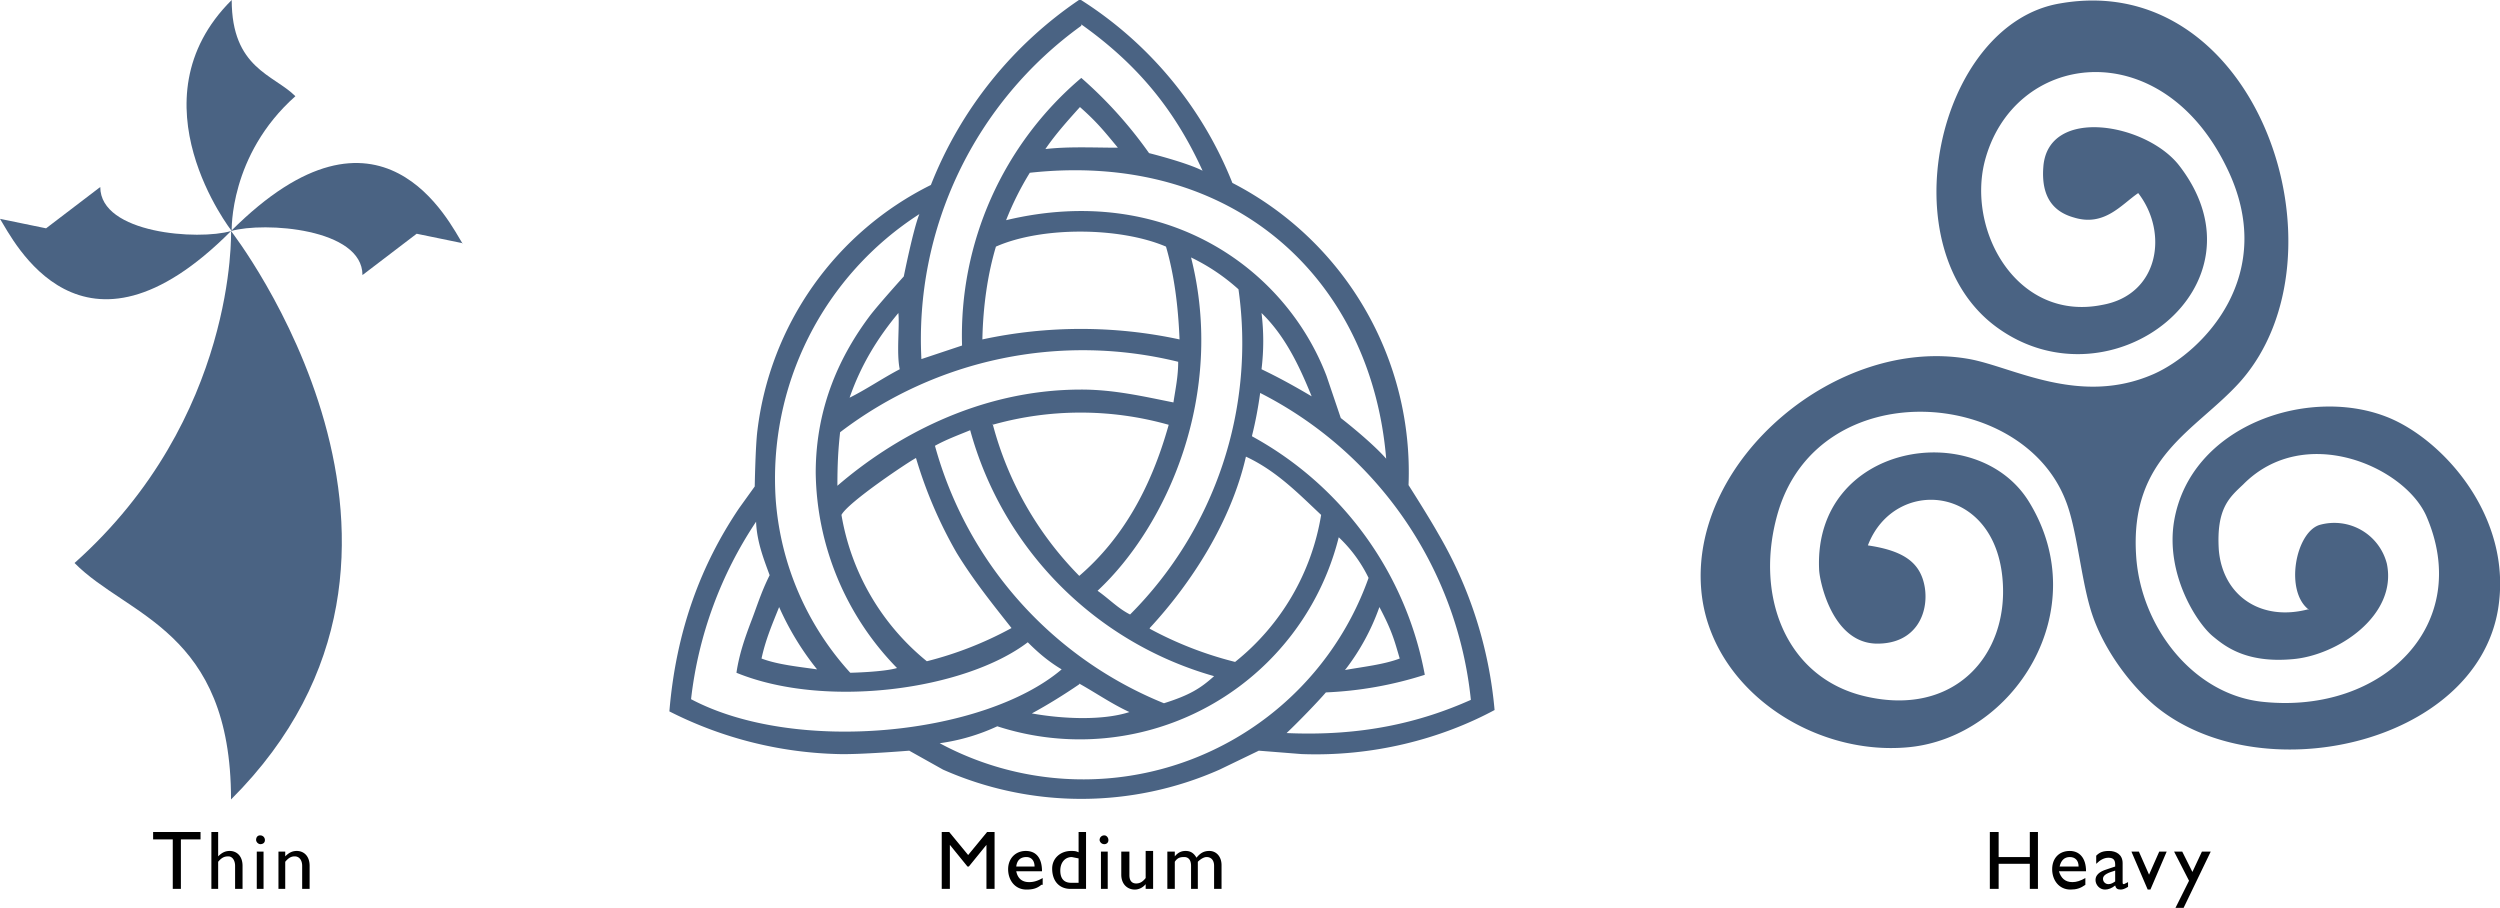
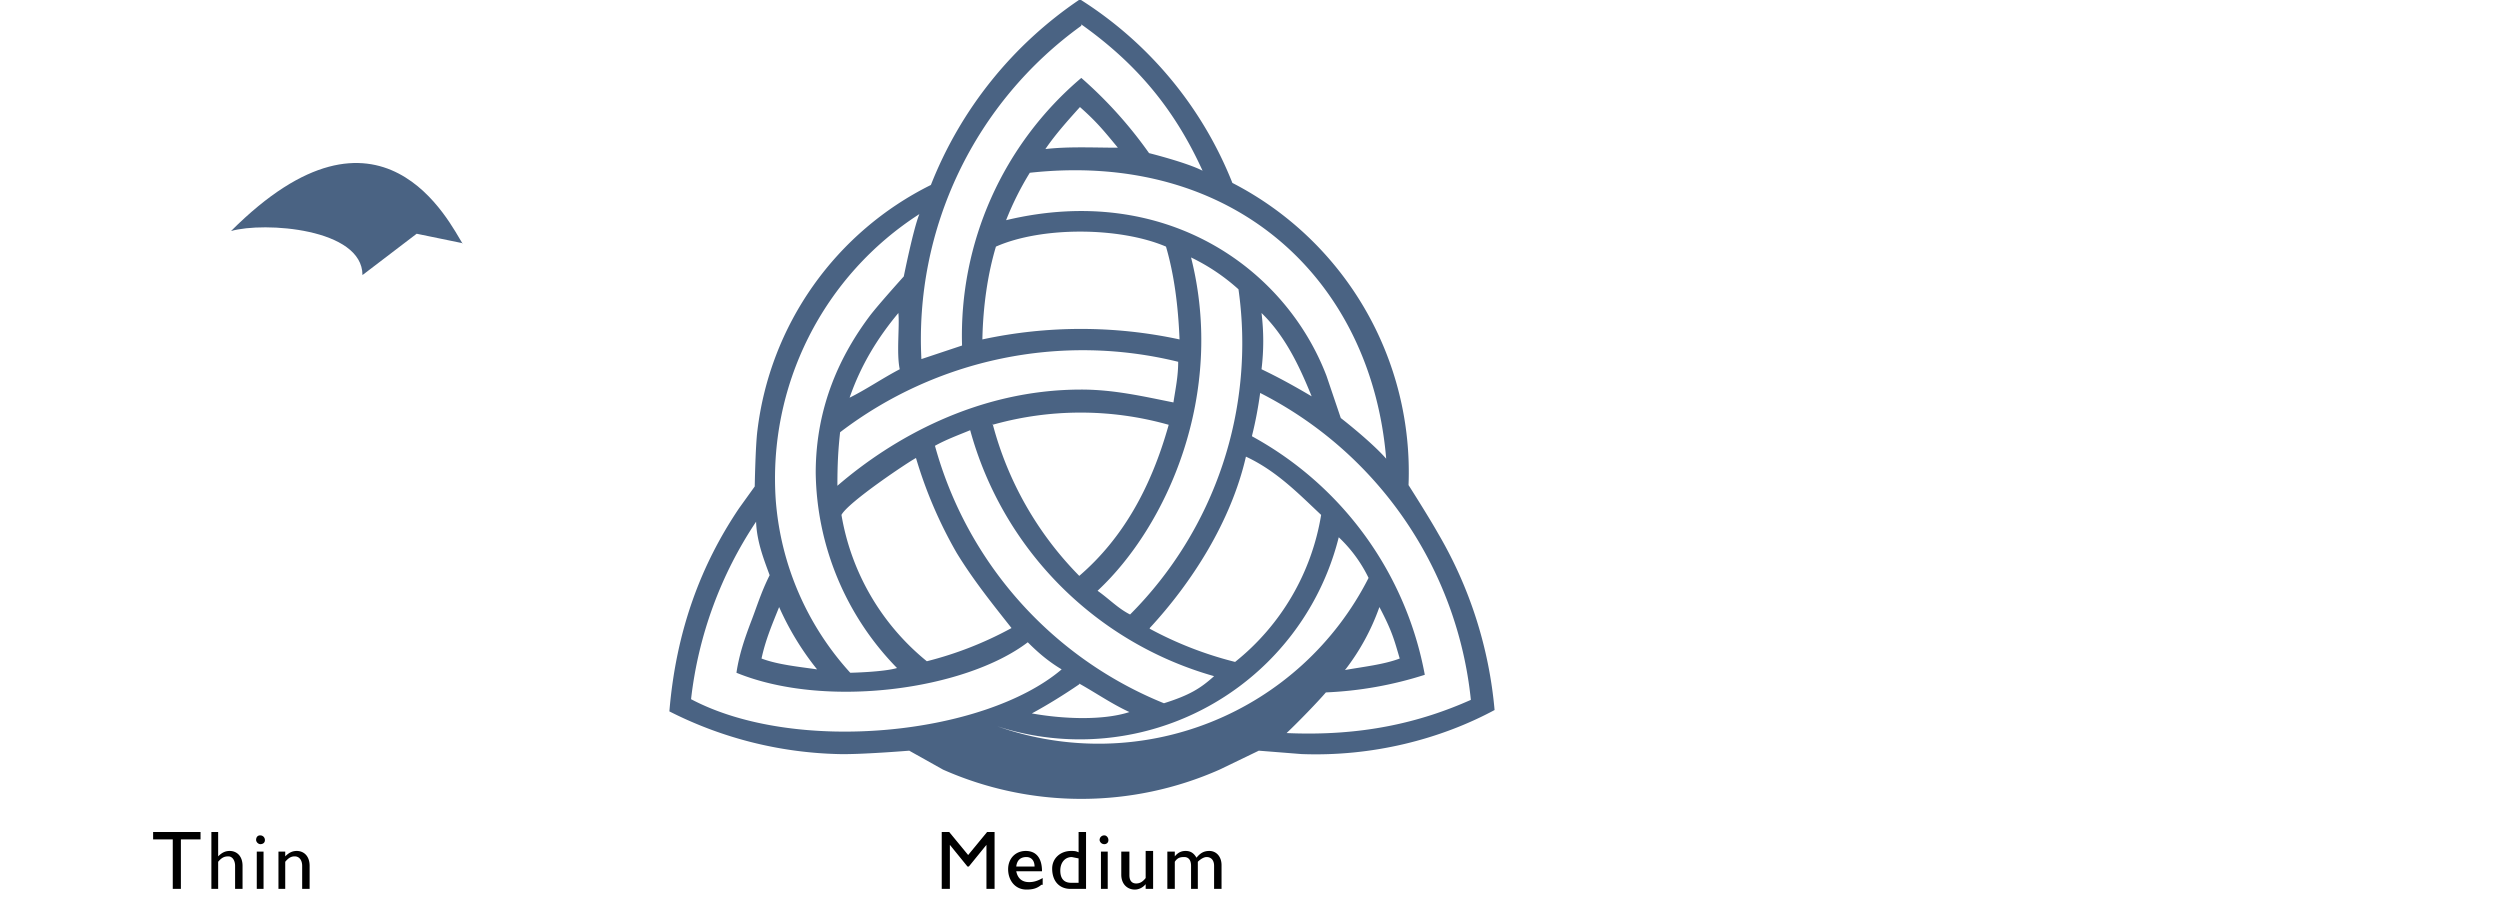
<svg xmlns="http://www.w3.org/2000/svg" viewBox="0 0 369 134" fill-rule="evenodd" clip-rule="evenodd" stroke-linejoin="round" stroke-miterlimit="2">
  <g fill-rule="nonzero">
    <path d="M29.6 123.9h-2.9v7.3h-1.2v-7.3h-2.9v-1.1h7v1zM32.2 126.4c.5-.5 1-.8 1.7-.8 1 0 1.9.7 1.9 2.2v3.4h-1.1v-3.4c0-.8-.4-1.4-1-1.4s-1 .2-1.5.8v4h-1v-8.4h1v3.6zM39 131.2h-1.1v-5.5h1v5.5zm-.6-6.6a.7.7 0 01-.6-.6c0-.4.2-.7.6-.7.4 0 .7.3.7.7 0 .4-.3.6-.7.6M42.1 126.4c.5-.5 1-.8 1.7-.8 1 0 1.9.7 1.9 2.2v3.4h-1.1v-3.4c0-.8-.4-1.4-1.1-1.4-.5 0-.9.2-1.4.8v4h-1v-5.5h1v.7z" />
    <g fill="#4a6383">
-       <path d="M34.1 34.1s36.8 47.2 0 83.9c0-25-15.3-27-23.1-34.9 24-21.4 23.1-49 23.1-49M34.2 34.1s-15-19.2 0-34.1c0 10.1 6.2 11 9.4 14.2-9.8 8.7-9.4 19.9-9.4 19.9" />
      <path d="M68.3 36c-1.9-3-12-24.1-34.2-1.9 4.9-1.4 19.4-.4 19.4 6.5l8-6.1 6.8 1.4z" />
-       <path d="M0 32.3c1.9 3 12 24 34.1 1.8-4.8 1.4-19.3.4-19.3-6.5l-8 6.1L0 32.3z" />
    </g>
  </g>
  <g fill-rule="nonzero">
    <path d="M146.8 131.2h-1.2v-6.5l-2.6 3.2h-.2l-2.6-3.2v6.5H139v-8.4h1.1l2.8 3.4 2.8-3.4h1.1v8.4zM152.7 127.9c0-.9-.5-1.4-1.2-1.4-.9 0-1.4.5-1.5 1.4h2.7zm1 2.7c-.6.5-1.2.7-2.2.7-1.7 0-2.7-1.4-2.7-3s1.1-2.7 2.6-2.7 2.4 1 2.4 3H150c.2 1 .8 1.6 1.9 1.6.7 0 1.3-.2 2-.6v1zM159.2 126.7l-1-.2c-1 0-1.7.8-1.7 2 0 1 .4 1.8 1.6 1.8h1.1v-3.6zm1.1 4.5H158c-1.6 0-2.7-1.1-2.7-3 0-1.5 1.2-2.6 2.8-2.6.4 0 .7 0 1.1.2v-3h1.1v8.4zM163.5 131.2h-1v-5.5h1v5.5zm-.5-6.6a.7.7 0 01-.7-.6c0-.4.3-.7.7-.7.3 0 .6.3.6.7 0 .4-.3.6-.6.6M169.1 131.2v-.7c-.4.5-1 .8-1.6.8-1.1 0-2-.8-2-2.2v-3.4h1.2v3.5c0 .7.3 1.2 1 1.2.6 0 1-.3 1.4-.8v-4h1.1v5.6h-1zM173.4 125.7v.7c.5-.6 1-.8 1.6-.8.7 0 1.2.3 1.6 1 .5-.6 1-1 1.9-1 1 0 1.8.8 1.8 2.1v3.5h-1.1v-3.4c0-.9-.5-1.3-1.1-1.3-.4 0-.9.3-1.3.7v4h-1v-3.4c0-1-.5-1.3-1-1.3-.6 0-1 .1-1.4.7v4h-1.1v-5.5h1z" />
  </g>
-   <path d="M159.3 101c-2.2 1.5-4.6 3-7 4.3 4.4.8 10.4 1.1 14.4-.2-2.6-1.2-4.9-2.8-7.4-4.2m39.2-2c2.8-.5 5.7-.8 8.1-1.7-.8-2.7-1.1-4-3-7.6a33.2 33.2 0 01-5 9.2m-86.2-1.6c2.4.9 5.4 1.2 8.2 1.6a41.6 41.6 0 01-5.6-9.2c-1 2.5-2 4.8-2.6 7.6m34.8 10a29.7 29.7 0 01-8.5 2.5A44.7 44.7 0 00202 85.3a20.5 20.5 0 00-4.4-6 39.4 39.4 0 01-50.4 27.9m-45.2-4c15.5 8.2 43.3 5.3 54.7-4.4-2-1.2-3.5-2.5-5-4-9.2 7-29.8 9.9-43 4.5.4-2.7 1.2-5 2.1-7.4.9-2.3 1.5-4.4 2.8-7-.8-2.2-1.9-4.9-2-7.9a59.2 59.2 0 00-9.6 26.2m67.7-10.4a54 54 0 0012.6 4.9A35 35 0 00195 76c-3.4-3.2-6.6-6.5-11.1-8.6-2.2 9.6-8 18.6-14.2 25.3m-28.5-11.1a65.1 65.1 0 01-6-14c-1 .5-10 6.5-11 8.4a35.4 35.4 0 0012.6 21.6 53 53 0 0012.5-4.9c-2.6-3.3-5.6-7-8.1-11.1m2-18.1c-1.7.7-3.6 1.4-5.2 2.3a57.4 57.4 0 0033.8 38c3.8-1.2 5.4-2.2 7.4-4a52 52 0 01-36-36.3m3.3-1A50 50 0 00159.3 85c6.4-5.5 10.6-13 13.2-22.3a47.8 47.8 0 00-26 0m38.3 1.7a50.6 50.6 0 0125.5 35.2 55.4 55.4 0 01-14.6 2.6c-1.2 1.4-4 4.3-5.8 6 11.2.5 19.8-1.6 27.2-4.9A57.4 57.4 0 00186 58c-.3 2.2-.7 4.3-1.2 6.3m-60.8-.5c-.3 2.7-.4 4.9-.4 7.9 8-6.9 20.6-14.2 36-14.2 4.8 0 9.1 1 13.6 1.9.3-2 .7-3.8.7-6A59 59 0 00124 63.8m62.2-9.3c2.5 1.2 4.7 2.4 7.4 4-1.9-4.7-4-9-7.4-12.3a34 34 0 010 8.3m-60.8 4.2c2.6-1.3 4.9-2.9 7.4-4.2-.5-2.4 0-6.3-.2-8.3-3 3.6-5.5 7.6-7.2 12.5M162 87.2c1.6 1.1 3 2.6 4.8 3.5a56.7 56.7 0 0016-48c-2-1.8-4.3-3.4-7-4.7 5.1 20.2-3.5 39.6-13.8 49.2M147 36.4c-1.2 4-1.9 8.7-2 13.7a69 69 0 0129.1 0c-.2-5-.8-9.6-2-13.7-6.8-2.9-18.3-3-25.1 0m-32.5 37.4a42.6 42.6 0 0011 25.5s4.9-.1 6.9-.7a42 42 0 01-12-28.8c0-10 3.8-17.6 8-23.2 1.3-1.7 5-5.8 5-5.8s1.4-7 2.3-9.2a46.4 46.4 0 00-21.2 42.2M152 25.5a44.2 44.2 0 00-3.5 7c23.4-5.6 41.2 7 47.3 23l2.1 6.2s4.4 3.4 6.7 6c-2.2-26.4-22.4-45.5-52.6-42.2m7.4-9.7c-1.8 2-3.6 4-5.1 6.2 3.5-.4 7.2-.2 10.7-.2-2-2.4-3-3.7-5.6-6m.2-12A57 57 0 00136 53l6-2a49.8 49.8 0 0117.6-39.5 63 63 0 0110 11.1s5.6 1.4 7.9 2.6c-4.1-9-9.6-15.7-17.9-21.6m-.2-3.7a56.8 56.8 0 0122.5 27.1 48 48 0 0126 44.6s3 4.7 4.4 7.2a62.3 62.3 0 018.3 26c-8 4.3-18 6.9-28.5 6.5l-6.3-.5-5.8 2.8a50.4 50.4 0 01-40.8 0l-5-2.8s-7.3.6-10.5.5a58.1 58.1 0 01-24.9-6.3c1-12 4.7-21.7 10.3-30l2.3-3.2s.1-6 .4-8.3a46.7 46.7 0 0125.6-36.2 59.1 59.1 0 0122-27.4" fill="#4a6383" />
+   <path d="M159.3 101c-2.2 1.5-4.6 3-7 4.3 4.4.8 10.4 1.1 14.4-.2-2.6-1.2-4.9-2.8-7.4-4.2m39.2-2c2.8-.5 5.7-.8 8.1-1.7-.8-2.7-1.1-4-3-7.6a33.2 33.2 0 01-5 9.2m-86.2-1.6c2.4.9 5.4 1.2 8.2 1.6a41.6 41.6 0 01-5.6-9.2c-1 2.5-2 4.8-2.6 7.6m34.8 10A44.7 44.7 0 00202 85.3a20.5 20.5 0 00-4.4-6 39.4 39.4 0 01-50.4 27.9m-45.2-4c15.5 8.2 43.3 5.3 54.7-4.4-2-1.2-3.5-2.5-5-4-9.2 7-29.8 9.9-43 4.5.4-2.7 1.2-5 2.1-7.4.9-2.3 1.5-4.4 2.8-7-.8-2.2-1.9-4.9-2-7.9a59.2 59.2 0 00-9.6 26.2m67.7-10.4a54 54 0 0012.6 4.9A35 35 0 00195 76c-3.4-3.2-6.6-6.5-11.1-8.6-2.2 9.6-8 18.6-14.2 25.3m-28.5-11.1a65.1 65.1 0 01-6-14c-1 .5-10 6.5-11 8.4a35.4 35.4 0 0012.6 21.6 53 53 0 0012.5-4.9c-2.6-3.3-5.6-7-8.1-11.1m2-18.1c-1.7.7-3.6 1.4-5.2 2.3a57.4 57.4 0 0033.8 38c3.8-1.2 5.4-2.2 7.4-4a52 52 0 01-36-36.3m3.3-1A50 50 0 00159.3 85c6.4-5.5 10.6-13 13.2-22.3a47.8 47.8 0 00-26 0m38.3 1.7a50.6 50.6 0 0125.5 35.2 55.4 55.4 0 01-14.6 2.6c-1.2 1.4-4 4.3-5.8 6 11.2.5 19.8-1.6 27.2-4.9A57.4 57.4 0 00186 58c-.3 2.2-.7 4.3-1.2 6.3m-60.8-.5c-.3 2.7-.4 4.9-.4 7.9 8-6.9 20.6-14.2 36-14.2 4.8 0 9.1 1 13.6 1.9.3-2 .7-3.8.7-6A59 59 0 00124 63.8m62.2-9.3c2.5 1.2 4.7 2.4 7.4 4-1.9-4.7-4-9-7.4-12.3a34 34 0 010 8.3m-60.8 4.2c2.6-1.3 4.9-2.9 7.4-4.2-.5-2.4 0-6.3-.2-8.3-3 3.6-5.5 7.6-7.2 12.5M162 87.2c1.6 1.1 3 2.6 4.8 3.5a56.7 56.7 0 0016-48c-2-1.8-4.3-3.4-7-4.7 5.1 20.2-3.5 39.6-13.8 49.2M147 36.4c-1.2 4-1.9 8.7-2 13.7a69 69 0 0129.1 0c-.2-5-.8-9.6-2-13.7-6.8-2.9-18.3-3-25.1 0m-32.5 37.4a42.6 42.6 0 0011 25.5s4.9-.1 6.9-.7a42 42 0 01-12-28.8c0-10 3.8-17.6 8-23.2 1.3-1.7 5-5.8 5-5.8s1.4-7 2.3-9.2a46.4 46.4 0 00-21.2 42.2M152 25.5a44.2 44.2 0 00-3.5 7c23.4-5.6 41.2 7 47.3 23l2.1 6.2s4.4 3.4 6.7 6c-2.2-26.4-22.4-45.5-52.6-42.2m7.4-9.7c-1.8 2-3.6 4-5.1 6.2 3.5-.4 7.2-.2 10.7-.2-2-2.4-3-3.7-5.6-6m.2-12A57 57 0 00136 53l6-2a49.8 49.8 0 0117.6-39.5 63 63 0 0110 11.1s5.6 1.4 7.9 2.6c-4.1-9-9.6-15.7-17.9-21.6m-.2-3.7a56.8 56.8 0 0122.5 27.1 48 48 0 0126 44.6s3 4.7 4.4 7.2a62.3 62.3 0 018.3 26c-8 4.3-18 6.9-28.5 6.5l-6.3-.5-5.8 2.8a50.4 50.4 0 01-40.8 0l-5-2.8s-7.3.6-10.5.5a58.1 58.1 0 01-24.9-6.3c1-12 4.7-21.7 10.3-30l2.3-3.2s.1-6 .4-8.3a46.7 46.7 0 0125.6-36.2 59.1 59.1 0 0122-27.4" fill="#4a6383" />
  <g>
    <g fill-rule="nonzero">
-       <path d="M300.8 131.2h-1.2v-3.7H295v3.7h-1.3v-8.4h1.3v3.7h4.6v-3.7h1.2v8.4zM306.8 127.9c0-.9-.5-1.4-1.3-1.4s-1.3.5-1.5 1.4h2.8zm1 2.7c-.7.5-1.3.7-2.2.7-1.7 0-2.7-1.4-2.7-3s1-2.7 2.6-2.7c1.4 0 2.4 1 2.4 3h-4c.3 1 .9 1.6 2 1.6.6 0 1.2-.2 1.9-.6v1zM312.2 128.5c-1 .3-1.8.6-1.8 1.2 0 .5.4.8.8.8s.7-.2 1-.4v-1.6zm1.9 2.4c-.5.3-.8.4-1.1.4-.5 0-.7-.2-.8-.6-.5.4-1 .6-1.5.6-.8 0-1.4-.7-1.4-1.4 0-1 1-1.4 2-1.7l.9-.3v-.3c0-.7-.3-1-1-1-.6 0-1.2.3-1.8.9v-1.2c.5-.5 1-.7 1.9-.7 1 0 2 .5 2 1.8v2.8c0 .2 0 .3.2.3l.6-.3v.7zM314.6 125.7h1.1l1.5 3.4 1.5-3.4h1.1l-2.4 5.6h-.4l-2.4-5.6zM322.3 134h-1.2l2-4-2.2-4.3h1.2l1.5 3 1.4-3h1.3l-4 8.3z" />
-     </g>
-     <path d="M340.8 90c-3.6-2.7-2-11.3 1.5-12.5a8 8 0 0110 5.7c1.6 7.7-7.4 13.6-14 14.1-6.9.6-10-2-11.7-3.4-2.4-2-7-9.2-5.7-17 2.4-14.1 19.7-19.9 31.3-15.4 8.3 3.2 18.8 14.8 16.5 28.5-3.4 20-35.3 27-50.7 14.1-4.1-3.5-8-9.1-9.5-14.4-1.4-4.8-2-11.8-3.6-15.8-6.5-16.8-36.2-18.7-42.4 1.5-3.7 12.3 1 24.7 12.9 27.4 13 3 21-6 20.2-17-1-14.4-16-15.5-19.9-5.3 5.4.8 7.8 2.6 8.4 6.2.6 3.8-1.3 8.3-7 8.3-6.8 0-8.6-9.6-8.6-11-.8-18.6 23.3-22.5 31-9.9 9.8 16-2.3 34.8-17.9 36.2-14.2 1.3-29.3-8.8-30.5-23.3-1.6-19.2 20.2-37.5 39.6-34 6.5 1.2 16.3 7 27.2 2.2 7.2-3.2 18.6-14.7 10.7-30.6-9.8-20-31.6-17-35.7-.6-2.5 10.4 5 23.5 17.4 21 8.4-1.5 9.8-10.7 5.3-16.5-2.5 1.7-5 5-9.5 3.6-2.5-.7-4.9-2.5-4.5-7.5.7-9 15.3-6.4 20.1-.1 13.6 17.7-10 35.8-26.7 24-16.5-11.6-9.1-45 9.1-48 29.2-5.1 43.2 37.2 26.5 55.9-6.5 7.2-16.3 11-15.3 25.7.7 10.5 8.5 20.5 18.8 21.5 17.7 1.8 31-11.5 24-27.5-3.3-7.3-18-13.7-27-4.6-2 1.9-4 3.5-3.6 9.7.6 6.8 6.3 10.6 13.3 8.7z" fill="#4a6383" />
+       </g>
  </g>
</svg>